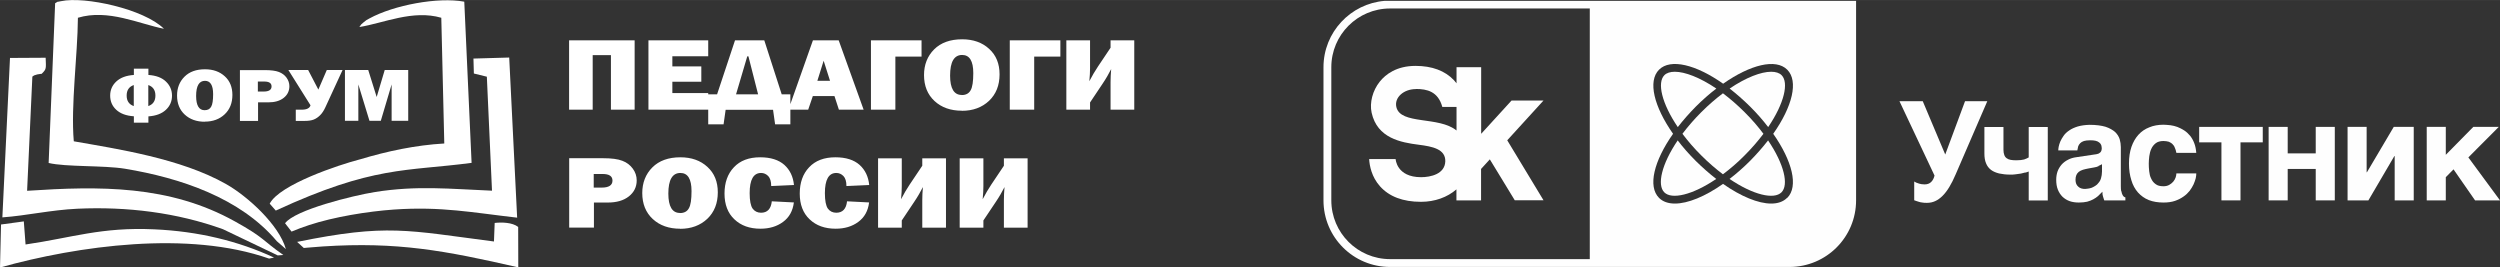
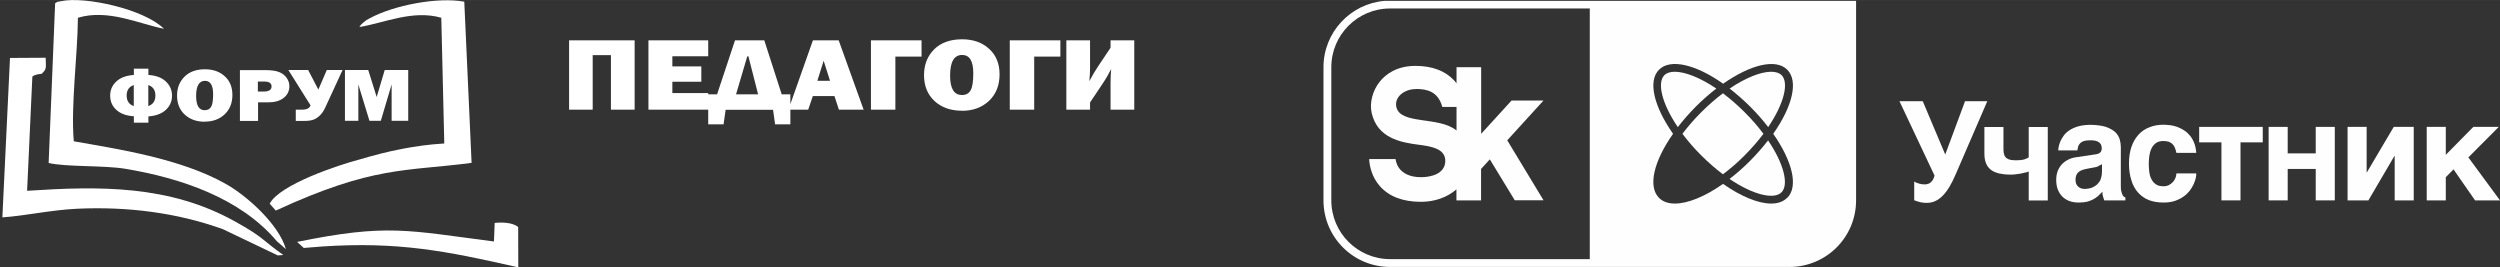
<svg xmlns="http://www.w3.org/2000/svg" xml:space="preserve" width="242.577mm" height="25.955mm" version="1.1" style="shape-rendering:geometricPrecision; text-rendering:geometricPrecision; image-rendering:optimizeQuality; fill-rule:evenodd; clip-rule:evenodd" viewBox="0 0 24258 2595">
  <rect x="0" y="0" width="24258" height="2595" fill="#333333" stroke="none" />
  <defs>
    <style type="text/css"> .fil0 {fill:white} .fil2 {fill:#FEFEFE;fill-rule:nonzero} .fil1 {fill:white;fill-rule:nonzero} </style>
  </defs>
  <g id="Слой_x0020_1">
    <g id="_2891162491840">
      <path class="fil0" d="M407 715c-8,2 -40,5 -46,7 -38,10 -26,8 -47,21l-51 1108c700,-46 1380,-58 2018,298 285,158 259,178 468,325l-54 4 -531 -254c-448,-162 -932,-221 -1413,-199 -258,12 -492,67 -728,84l74 -1547 346 -2c4,105 8,110 -35,152l0 1 0 2 -1 1 0 -1z" />
      <path class="fil0" d="M717 1371c420,74 1038,166 1477,415 207,117 514,395 580,631l-88 -77c-355,-421 -937,-614 -1473,-703 -207,-34 -574,-16 -741,-56l63 -1550c43,-24 0,-7 58,-20 229,-49 805,76 998,268 -240,-47 -542,-195 -835,-107 -3,370 -70,848 -40,1199l0 -2 1 2 0 0z" />
-       <path class="fil0" d="M5020 2112c-432,-49 -736,-111 -1198,-79 -255,18 -581,71 -824,151 -52,17 -118,41 -169,63l-63 -81c96,-130 656,-268 872,-303 408,-65 729,-30 1136,-13l-50 -1106 -126 -31 -4 -145 347 -10 77 1554 2 1 0 -1 0 0z" />
-       <path class="fil0" d="M3490 1547c269,-81 543,-139 821,-155l-29 -1220c-278,-80 -558,52 -795,90 28,-37 4,-13 39,-44 24,-21 34,-27 58,-39 238,-130 665,-210 921,-163l71 1564c-636,84 -954,26 -1900,463l-59 -67c96,-186 672,-377 872,-429l1 0 0 -1 1 1 -1 0z" />
-       <path class="fil0" d="M2659 2499l-48 10c-782,-275 -1852,-125 -2611,86l10 -417 221 -30 17 224c449,-65 736,-171 1249,-147 427,19 815,113 1162,274l1 1 -1 -1 0 0z" />
+       <path class="fil0" d="M3490 1547c269,-81 543,-139 821,-155l-29 -1220c-278,-80 -558,52 -795,90 28,-37 4,-13 39,-44 24,-21 34,-27 58,-39 238,-130 665,-210 921,-163l71 1564c-636,84 -954,26 -1900,463l-59 -67c96,-186 672,-377 872,-429z" />
      <path class="fil0" d="M5028 2199l1 395c-712,-163 -1174,-250 -1896,-203l-153 12 -32 3 -65 -59c876,-178 1064,-113 1910,-4l7 -180c70,-8 171,-5 227,38l0 1 1 1 0 -2 0 -2z" />
-       <path class="fil1" d="M5763 1964l0 244 -240 0 0 -673 329 0c82,0 144,8 187,25 43,16 76,42 101,76 25,34 38,72 38,114 0,64 -26,116 -77,156 -51,40 -119,59 -204,59l-134 0 0 -1zm-3 -144l79 0c69,0 104,-23 104,-68 0,-43 -32,-64 -96,-64l-86 0 0 132 -1 0zm839 399c-108,0 -197,-31 -265,-94 -68,-63 -102,-147 -102,-252 0,-100 33,-184 98,-249 65,-65 156,-98 272,-98 107,0 195,31 262,93 68,62 101,144 101,247 0,107 -34,192 -102,257 -68,64 -156,97 -264,97l0 -1zm-1 -152c40,0 69,-15 86,-46 18,-30 26,-86 26,-167 0,-117 -36,-176 -108,-176 -78,0 -117,67 -117,200 0,125 38,188 112,188l1 1zm889 -114l216 11c-10,82 -45,145 -105,189 -59,44 -133,66 -219,66 -105,0 -189,-30 -253,-91 -64,-60 -96,-144 -96,-250 0,-105 30,-191 91,-255 61,-65 146,-97 255,-97 102,0 180,25 235,74 54,49 85,114 93,195l-221 10c0,-45 -10,-77 -29,-97 -20,-20 -43,-30 -69,-30 -74,0 -111,65 -111,196 0,73 10,123 29,150 19,26 47,40 81,40 62,0 97,-37 105,-111l-2 0zm730 0l216 11c-10,82 -45,145 -105,189 -59,44 -133,66 -219,66 -105,0 -189,-30 -253,-91 -64,-60 -96,-144 -96,-250 0,-105 30,-191 91,-255 61,-65 146,-97 255,-97 102,0 180,25 235,74 54,49 85,114 93,195l-221 10c0,-45 -10,-77 -29,-97 -20,-20 -43,-30 -69,-30 -74,0 -111,65 -111,196 0,73 10,123 29,150 19,26 47,40 81,40 62,0 97,-37 105,-111l-2 0zm533 185l0 71 -230 0 0 -673 230 0 0 269c0,36 -2,78 -7,128 28,-54 56,-101 84,-143l122 -182 0 -72 230 0 0 673 -230 0 0 -267c0,-39 2,-81 6,-127 -23,45 -50,93 -84,143l-121 181 0 -1zm792 0l0 71 -230 0 0 -673 230 0 0 269c0,36 -2,78 -7,128 28,-54 56,-101 84,-143l122 -182 0 -72 230 0 0 673 -230 0 0 -267c0,-39 2,-81 6,-127 -23,45 -50,93 -84,143l-121 181 0 -1z" />
      <path class="fil1" d="M1298 1128c-74,-5 -130,-26 -170,-63 -40,-37 -59,-83 -59,-138 0,-54 20,-100 60,-137 40,-37 96,-58 170,-63l0 -61 141 0 0 61c74,5 131,26 170,64 39,37 59,83 59,137 0,55 -20,101 -60,138 -40,37 -96,58 -169,63l0 61 -141 0 0 -61 -1 -1zm0 -303c-46,16 -69,50 -69,102 0,52 23,86 69,102l0 -204zm141 204c46,-16 69,-50 69,-102 0,-52 -23,-86 -69,-102l0 204zm548 152c-79,0 -144,-23 -194,-69 -50,-46 -75,-108 -75,-185 0,-74 24,-135 72,-183 48,-48 114,-72 199,-72 79,0 143,23 192,68 50,45 74,106 74,181 0,78 -25,141 -75,188 -50,47 -114,71 -193,71l0 1zm-1 -112c29,0 51,-11 63,-34 13,-22 19,-63 19,-122 0,-86 -27,-129 -79,-129 -57,0 -86,49 -86,147 0,92 28,138 82,138l1 0zm518 -75l0 179 -176 0 0 -493 241 0c60,0 106,6 137,18 31,12 56,30 74,55 18,25 28,53 28,83 0,47 -19,85 -56,114 -37,29 -87,43 -150,43l-98 0 0 1zm-3 -106l58 0c51,0 76,-17 76,-50 0,-31 -23,-47 -70,-47l-63 0 0 97 -1 0zm511 132l-214 -341 192 0 99 190 82 -190 153 0 -166 360c-15,33 -32,59 -51,78 -19,19 -40,34 -63,43 -23,9 -52,13 -87,13l-87 0 0 -109 58 0c48,0 77,-14 85,-43l-1 -1zm949 -341l0 493 -161 0 0 -353 -105 353 -110 0 -108 -353 0 353 -130 0 0 -493 226 0 82 262 78 -262 228 0 0 0z" />
      <path class="fil1" d="M5522 1064l0 -673 636 0 0 673 -230 0 0 -529 -177 0 0 529 -230 0 1 0zm1350 -160l0 160 -580 0 0 -673 580 0 0 155 -348 0 0 98 281 0 0 149 -281 0 0 110 348 0 0 1zm86 11l174 -524 284 0 169 524 84 0 0 291 -148 0 -20 -141 -460 0 -20 141 -149 0 0 -291 84 0 2 0zm184 0l214 0 -94 -369 -11 0 -109 369zm998 149l-43 -132 -210 0 -45 132 -192 0 238 -673 250 0 242 673 -241 0 1 0zm-209 -280l123 0 -62 -195 -61 195 0 0zm520 280l0 -673 491 0 0 158 -254 0 0 515 -237 0zm882 10c-108,0 -197,-31 -265,-94 -68,-63 -102,-147 -102,-252 0,-100 33,-184 98,-249 65,-65 156,-98 272,-98 107,0 195,31 262,93 68,62 101,144 101,247 0,107 -34,192 -102,257 -68,64 -156,97 -264,97l0 -1zm-1 -152c40,0 69,-15 86,-46 18,-30 26,-86 26,-167 0,-117 -36,-176 -108,-176 -78,0 -117,67 -117,200 0,125 38,188 112,188l1 1zm466 142l0 -673 491 0 0 158 -254 0 0 515 -237 0zm779 -71l0 71 -230 0 0 -673 230 0 0 269c0,36 -2,78 -7,128 28,-54 56,-101 84,-143l122 -182 0 -72 230 0 0 673 -230 0 0 -267c0,-39 2,-81 6,-127 -23,45 -50,93 -84,143l-121 181 0 -1z" />
      <g>
        <path class="fil2" d="M17157 1233c157,-232 202,-432 130,-504 -22,-22 -57,-33 -101,-33 -98,0 -243,55 -403,163 66,51 133,110 199,175 65,65 124,132 175,199z" />
        <path class="fil2" d="M16455 1034c65,-65 132,-124 199,-175 -160,-108 -305,-163 -403,-163 -44,0 -79,11 -101,33 -72,72 -27,272 130,504 51,-66 110,-133 175,-199z" />
        <path class="fil2" d="M17111 1298c-52,-69 -112,-140 -183,-210 -70,-70 -141,-131 -210,-183 -69,52 -139,112 -210,183 -70,70 -131,141 -183,210 52,69 112,140 183,210 70,70 141,131 210,183 69,-52 140,-112 210,-183 70,-70 131,-141 183,-210z" />
-         <path class="fil2" d="M16279 1362c-157,232 -202,432 -130,504 72,72 272,27 504,-130 -66,-51 -133,-110 -199,-175 -65,-65 -124,-132 -175,-199z" />
        <path class="fil2" d="M17340 1920c-38,38 -91,55 -154,55 -125,0 -293,-69 -467,-191 -175,123 -342,191 -467,191 -64,0 -117,-18 -154,-55 -111,-111 -50,-358 136,-622 -185,-264 -247,-511 -136,-622 111,-111 358,-50 622,136 264,-185 511,-247 622,-136 111,111 50,358 -136,622 185,264 247,511 136,622zm670 -1912l-4574 0c-332,27 -594,305 -594,644l0 1292c0,357 289,646 646,646l1938 0 1938 0c357,0 646,-289 646,-646l0 -1936zm-2584 2506l-1938 0c-315,0 -570,-256 -570,-570l0 -1292c0,-315 256,-570 570,-570l1938 0 0 2433z" />
        <path class="fil2" d="M16981 1561c-65,65 -132,124 -199,175 232,157 432,202 504,130 72,-72 27,-272 -130,-504 -51,66 -110,133 -175,199z" />
        <path class="fil2" d="M13739 863c107,0 215,24 256,174l138 0 0 229c-172,-141 -544,-53 -584,-228 -21,-92 71,-174 190,-174zm-351 -71c-69,86 -100,204 -79,301 55,249 286,289 456,311 134,17 262,42 259,161 -4,124 -143,154 -235,154 -239,0 -247,-176 -247,-176l-257 0c4,66 24,173 105,264 89,100 223,151 398,151 134,0 256,-44 344,-121l0 107 239 0 0 -305 85 -93 242 397 279 0 -352 -582 352 -386 -310 0 -295 323 0 -646 -239 0 0 156c-8,-10 -16,-20 -25,-30 -87,-92 -213,-139 -373,-139 -185,0 -291,83 -347,153z" />
        <path class="fil2" d="M18619 1781c16,5 35,8 56,8 27,0 48,-8 64,-24 16,-16 27,-38 32,-62l-340 -721 226 0 218 517 192 -517 216 0 -307 710c-40,94 -82,164 -127,208 -46,46 -95,68 -150,68 -19,0 -34,0 -46,-3 -13,-1 -24,-4 -34,-7l-25 -8c-7,-3 -13,-5 -20,-7l0 -182c12,8 27,15 44,19z" />
        <path class="fil2" d="M19653 1673c-13,4 -28,7 -44,11 -16,3 -34,5 -51,7 -17,3 -35,3 -51,3 -42,0 -76,-4 -109,-11 -31,-8 -58,-19 -79,-35 -21,-16 -38,-38 -48,-64 -11,-25 -16,-58 -16,-95l0 -257 185 0 0 221c0,20 3,38 8,50 4,13 12,24 23,32 11,8 23,13 39,16 16,3 35,4 56,4 32,0 56,-3 75,-8 19,-7 33,-13 44,-20l0 -295 185 0 0 713 -185 0 0 -281c-8,3 -19,7 -32,11z" />
        <path class="fil2" d="M20363 1612c-12,5 -27,11 -46,13l-50 9c-21,4 -40,8 -56,13 -16,5 -29,12 -40,20 -11,9 -19,20 -24,32 -5,12 -8,27 -8,46 0,15 3,28 7,39 5,12 12,20 21,28 8,7 17,13 28,16 12,4 24,5 38,5 7,0 16,-1 27,-3 11,-1 21,-4 35,-8 12,-5 24,-11 36,-19 12,-7 23,-17 32,-30 11,-12 19,-27 24,-46 5,-17 9,-38 9,-62l0 -72c-11,7 -23,12 -33,16zm222 244c1,13 5,25 9,32 4,9 8,15 13,19 5,4 9,7 16,8l0 29 -205 0 -11 -34c-5,-13 -7,-29 -7,-50l-42 42c-15,12 -29,23 -47,32 -17,9 -36,17 -59,23 -23,5 -50,8 -80,8 -32,0 -62,-4 -88,-13 -27,-9 -50,-24 -70,-42 -19,-19 -35,-42 -46,-70 -11,-27 -16,-59 -16,-95 0,-29 4,-56 13,-82 9,-25 23,-47 39,-66 17,-19 38,-35 62,-47 24,-13 51,-21 82,-25l181 -27c7,-1 13,-1 21,-4 8,-1 15,-4 21,-9 7,-4 12,-9 16,-16 4,-8 7,-17 7,-29 0,-12 -3,-23 -5,-32 -4,-11 -11,-19 -19,-25 -9,-8 -20,-13 -35,-17 -15,-4 -34,-5 -55,-5 -25,0 -44,3 -59,7 -16,5 -28,13 -36,21 -9,9 -16,20 -20,31l-8 39 -185 0c0,-8 1,-20 4,-36 3,-15 8,-32 16,-51 7,-17 19,-36 32,-55 13,-19 31,-36 55,-52 21,-15 50,-28 82,-38 32,-9 70,-15 115,-16 63,0 115,7 155,19 39,13 70,31 93,51 21,21 36,44 44,70 7,25 11,51 11,76l0 378c0,21 1,39 4,52z" />
        <path class="fil2" d="M21103 1434c-5,-15 -13,-27 -23,-36 -11,-11 -23,-17 -36,-23 -15,-4 -32,-7 -52,-7 -31,0 -55,7 -74,21 -19,15 -33,32 -43,54 -11,23 -16,47 -20,72 -3,25 -5,50 -5,72 0,23 1,48 4,74 3,27 8,50 19,71 9,21 23,40 43,54 19,15 44,21 76,21 21,0 40,-4 56,-13 15,-8 28,-19 39,-31 11,-13 19,-27 24,-42 4,-13 7,-27 7,-39l193 0c0,12 -1,27 -5,46 -5,20 -12,39 -21,60 -9,20 -23,42 -38,63 -17,21 -36,40 -60,56 -24,17 -51,31 -83,42 -32,11 -70,16 -111,16 -54,0 -102,-8 -143,-24 -42,-17 -76,-42 -105,-74 -28,-32 -50,-71 -64,-119 -15,-47 -23,-100 -23,-161 0,-62 8,-115 24,-162 16,-46 39,-86 68,-118 29,-32 64,-56 106,-72 40,-17 87,-25 137,-25 21,0 44,3 68,5 23,3 46,9 68,17 23,9 44,20 66,34 20,13 39,31 56,51 16,20 30,44 40,71 11,27 17,59 20,95l-193 0c-4,-19 -8,-36 -15,-50z" />
        <polygon class="fil2" points="21956,1231 21956,1381 21740,1381 21740,1944 21555,1944 21555,1381 21339,1381 21339,1231 " />
        <polygon class="fil2" points="22470,1488 22470,1231 22655,1231 22655,1944 22470,1944 22470,1639 22198,1639 22198,1944 22013,1944 22013,1231 22198,1231 22198,1488 " />
        <polygon class="fil2" points="22967,1671 23227,1231 23421,1231 23421,1944 23236,1944 23236,1514 23233,1514 22981,1944 22779,1944 22779,1231 22964,1231 22964,1671 " />
        <polygon class="fil2" points="23999,1231 24246,1231 23951,1527 24258,1944 24016,1944 23807,1643 23732,1719 23732,1944 23547,1944 23547,1231 23732,1231 23732,1502 " />
      </g>
    </g>
  </g>
</svg>